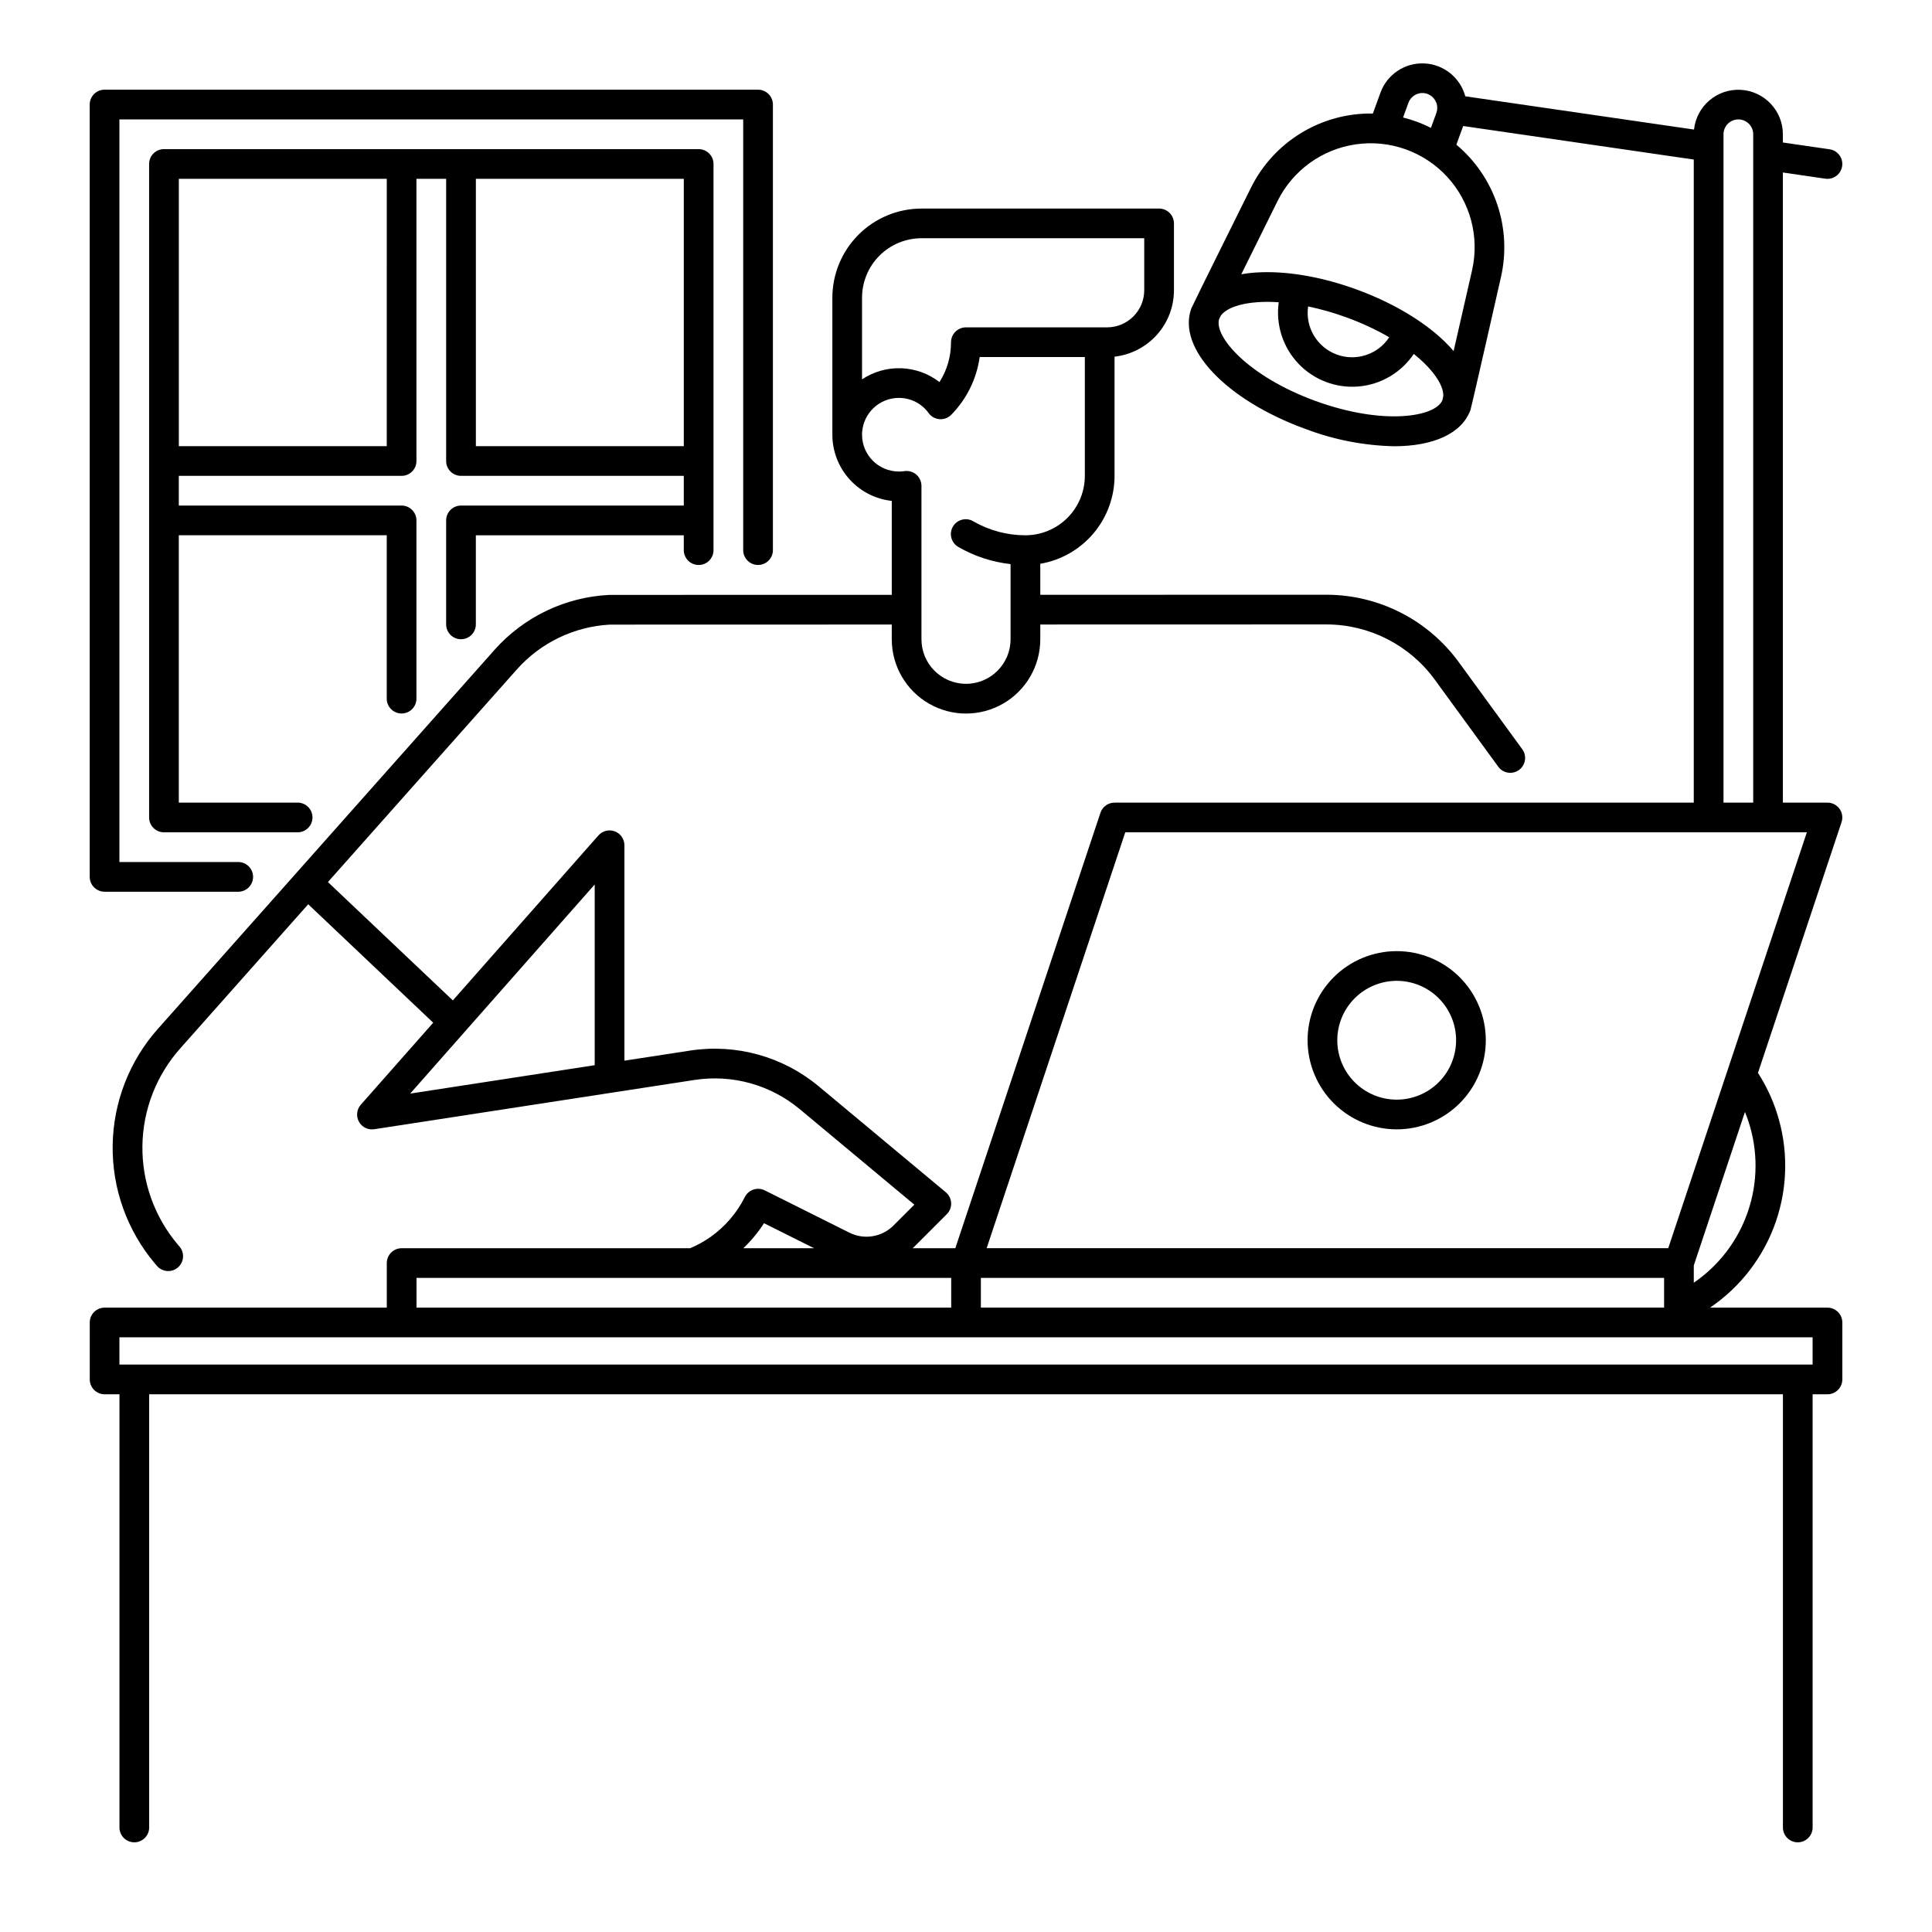
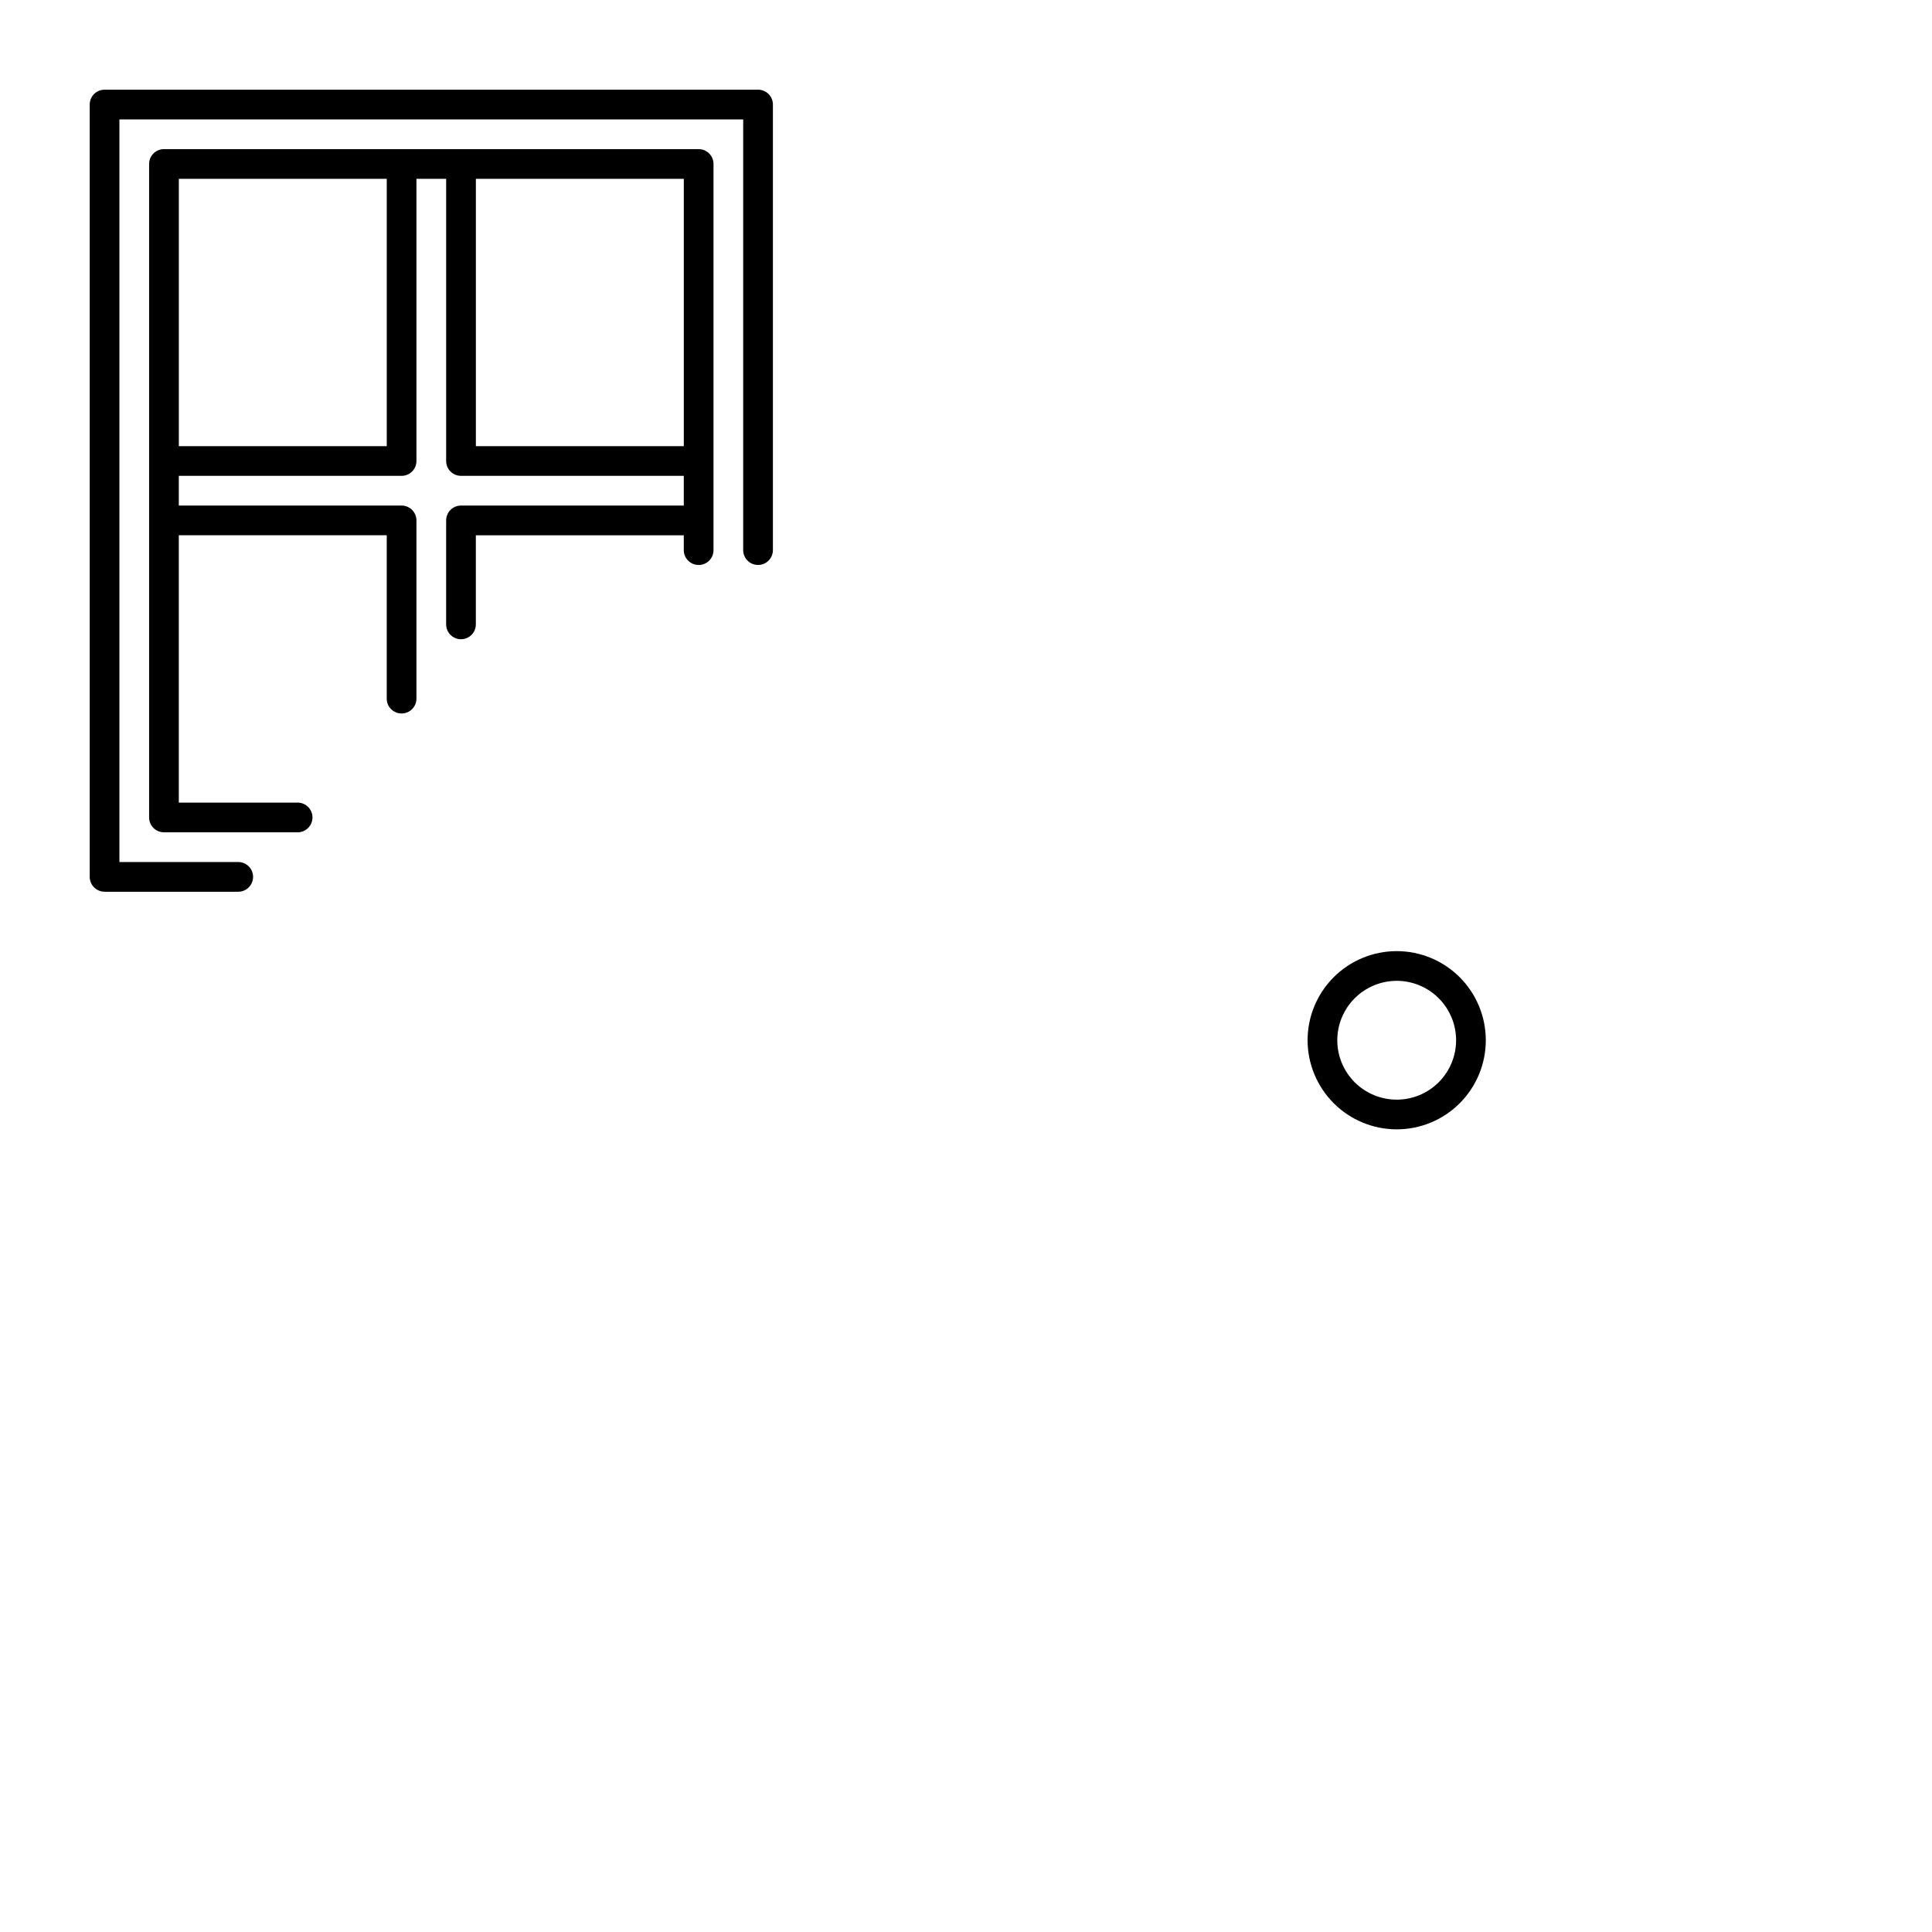
<svg xmlns="http://www.w3.org/2000/svg" fill="#000000" width="800px" height="800px" version="1.1" viewBox="144 144 512 512">
  <g>
-     <path d="m628.29 490.53h-31.098c8.156-5.543 14.289-13.582 17.473-22.914 3.184-9.328 3.25-19.441 0.188-28.812-1.199-3.691-2.871-7.211-4.977-10.473l22.152-66.445c0.398-1.199 0.199-2.519-0.543-3.547-0.742-1.027-1.93-1.637-3.195-1.633h-11.809v-166.99l11.242 1.637h-0.004c0.191 0.027 0.383 0.043 0.574 0.043 2.062 0 3.777-1.594 3.926-3.652 0.148-2.062-1.32-3.883-3.363-4.18l-12.375-1.801v-2.176c-0.008-6.273-4.918-11.445-11.184-11.781-6.262-0.332-11.695 4.293-12.367 10.527l-60.613-8.812c-1.34-4.969-5.75-8.496-10.895-8.715-5.141-0.219-9.832 2.926-11.59 7.762l-2.008 5.516v0.004c-6.703-0.117-13.297 1.676-19.023 5.164-5.723 3.488-10.34 8.531-13.309 14.543 0 0-15.523 31.223-15.777 31.93-3.836 10.543 9.168 24.281 30.254 31.957v-0.004c7.512 2.863 15.461 4.41 23.5 4.582 10.281 0 17.926-3.309 20.219-9.613 0.281-0.766 8.086-35.242 8.086-35.242 1.445-6.367 1.105-13.008-0.98-19.191-2.082-6.188-5.836-11.68-10.84-15.871l1.801-4.949 61.109 8.887v170.43h-153.5c-1.695-0.004-3.203 1.082-3.738 2.691l-38.461 115.39h-11.316c0.168-0.156 0.34-0.301 0.504-0.465l8.562-8.562v0.004c0.781-0.781 1.199-1.855 1.148-2.961-0.051-1.105-0.562-2.137-1.41-2.844l-33.695-28.086c-9.477-7.891-21.887-11.34-34.074-9.465l-17.41 2.676v-57.09c0.004-1.637-1.012-3.102-2.543-3.684-1.531-0.578-3.262-0.148-4.344 1.078l-38.582 43.723-33.105-31.363c18.895-21.273 37.816-42.562 50.102-56.383 6.312-7.074 15.184-11.34 24.652-11.844 1.75-0.008 33.902-0.02 74.668-0.02l0.004 3.91c0 7.031 3.75 13.527 9.84 17.043 6.086 3.516 13.59 3.516 19.68 0 6.086-3.516 9.84-10.012 9.84-17.043v-3.918l75.855-0.02c11.312 0.02 21.941 5.422 28.625 14.551l16.914 23.191v0.004c1.289 1.727 3.731 2.094 5.473 0.824 1.742-1.27 2.137-3.707 0.887-5.465l-16.914-23.195v0.004c-8.168-11.156-21.16-17.762-34.984-17.785l-75.855 0.02v-8.227c5.5-0.934 10.488-3.785 14.09-8.047 3.602-4.258 5.582-9.656 5.59-15.234v-31.602c4.324-0.492 8.32-2.555 11.227-5.797 2.902-3.246 4.512-7.445 4.516-11.801v-17.711c0-1.047-0.414-2.047-1.152-2.785-0.738-0.738-1.738-1.152-2.781-1.152h-62.977c-6.262 0.008-12.266 2.496-16.691 6.926-4.43 4.426-6.918 10.43-6.926 16.691v36.328c0.008 4.348 1.617 8.539 4.523 11.773 2.902 3.231 6.898 5.281 11.223 5.75v24.895c-18.91 0-74.566 0-74.977 0.023-11.609 0.598-22.496 5.812-30.234 14.484-21.34 24.004-62.699 70.555-89.184 100.4v-0.004c-7.629 8.539-11.918 19.551-12.078 31-0.16 11.453 3.824 22.574 11.215 31.324l0.5 0.59h0.004c1.406 1.656 3.891 1.859 5.547 0.453s1.859-3.891 0.453-5.547l-0.48-0.562v-0.004c-6.168-7.305-9.488-16.59-9.355-26.148 0.133-9.562 3.715-18.75 10.086-25.879 9.828-11.078 21.707-24.457 33.852-38.129l33.125 31.387-19.188 21.738c-1.094 1.242-1.297 3.039-0.5 4.492 0.793 1.453 2.414 2.254 4.051 2.004l84.918-13.066c9.961-1.527 20.094 1.285 27.84 7.731l30.383 25.324-5.512 5.512c-3.09 3.098-7.816 3.863-11.723 1.898l-22.406-11.199v0.004c-1.945-0.973-4.305-0.184-5.277 1.758-2.133 4.246-5.277 7.898-9.16 10.633-1.672 1.164-3.457 2.148-5.332 2.938h-76.457c-2.172 0-3.938 1.766-3.938 3.938v11.809h-74.781c-2.176 0-3.938 1.762-3.938 3.934v15.09c0 1.043 0.414 2.043 1.152 2.781s1.738 1.156 2.785 1.156h3.938l-0.004 114.8c0 2.172 1.762 3.934 3.938 3.934 2.172 0 3.938-1.762 3.938-3.934v-114.8h432.96v114.8c0 2.172 1.762 3.934 3.934 3.934 2.176 0 3.938-1.762 3.938-3.934v-114.8h3.938c1.043 0 2.043-0.418 2.781-1.156 0.738-0.738 1.152-1.738 1.152-2.781v-15.09c0-1.043-0.414-2.043-1.152-2.781-0.738-0.738-1.738-1.152-2.781-1.152zm-255.84-267.65c0.008-4.176 1.668-8.176 4.617-11.129 2.953-2.949 6.953-4.609 11.129-4.617h59.039v13.777c-0.004 5.434-4.406 9.832-9.84 9.84h-37.43c-2.184 0.02-3.941 1.793-3.938 3.977 0.008 3.727-1.051 7.383-3.055 10.527-2.914-2.254-6.465-3.539-10.145-3.668-3.684-0.129-7.312 0.902-10.379 2.945zm0 36.328c0-0.219 0.008-0.43 0.02-0.652h0.004c0.348-5.125 4.602-9.105 9.738-9.109 3.129-0.012 6.066 1.488 7.887 4.027 0.684 0.941 1.746 1.531 2.902 1.613 1.156 0.086 2.293-0.348 3.102-1.176 4.078-4.16 6.715-9.52 7.523-15.289h27.867v31.488c-0.008 4.176-1.668 8.176-4.617 11.129-2.953 2.949-6.953 4.609-11.129 4.617-4.836 0-9.586-1.27-13.777-3.684-0.902-0.551-1.992-0.711-3.016-0.449-1.027 0.262-1.902 0.926-2.434 1.844-0.531 0.918-0.668 2.008-0.383 3.027 0.285 1.02 0.969 1.883 1.898 2.391 4.231 2.438 8.922 3.973 13.773 4.508v19.914c0 6.519-5.285 11.809-11.805 11.809-6.523 0-11.809-5.289-11.809-11.809v-40.66c0-1.145-0.5-2.231-1.367-2.981-0.863-0.746-2.016-1.078-3.144-0.91-0.488 0.07-0.98 0.105-1.473 0.102-5.387 0-9.75-4.363-9.762-9.75zm-70.848 167.08-48.898 7.527 48.898-55.418zm102.34 56.367h181.06v7.871h-181.06zm203.43-41.414h0.004c2.527 7.727 2.481 16.066-0.137 23.762-2.613 7.699-7.656 14.344-14.367 18.93v-4.574l13.559-40.68c0.344 0.84 0.66 1.695 0.945 2.562zm-114.7-190.96c-17.91-6.519-27.031-17.148-25.586-21.746l0.422-0.848c1.32-1.918 4.922-3.273 9.742-3.606 0.844-0.059 1.715-0.09 2.606-0.09 0.977 0 1.988 0.047 3.016 0.117l0.004-0.004c-0.828 5.918 1.078 11.891 5.184 16.234 4.106 4.34 9.961 6.582 15.914 6.086 5.957-0.496 11.363-3.672 14.695-8.633 0.949 0.762 1.84 1.535 2.656 2.324 3.406 3.285 5.289 6.566 5.16 8.879l-0.25 1.09c-1.875 4.438-15.684 6.699-33.562 0.195zm-2.012-25.074c3.43 0.715 6.801 1.68 10.09 2.879 3.953 1.426 7.773 3.195 11.414 5.289-3.031 4.613-8.863 6.5-14.023 4.539-5.164-1.961-8.27-7.242-7.477-12.703zm43.449-9.559-4.887 21.391c-0.738-0.863-1.543-1.727-2.43-2.582-5.656-5.457-13.949-10.348-23.348-13.766-9.398-3.422-18.895-5.008-26.734-4.461v-0.004c-1.258 0.086-2.512 0.242-3.754 0.461l9.605-19.402c4.027-8.129 11.805-13.754 20.785-15.039 8.98-1.285 18.02 1.934 24.168 8.609 6.144 6.672 8.613 15.945 6.594 24.793zm-14.738-39.426c-1.164-0.422-2.344-0.781-3.543-1.082l1.414-3.887c0.648-1.801 2.504-2.875 4.391-2.539 1.887 0.332 3.258 1.977 3.246 3.894 0.004 0.457-0.078 0.91-0.234 1.34l-1.438 3.945c-1.246-0.633-2.527-1.191-3.836-1.672zm81.375 3.363c0-2.176 1.762-3.938 3.938-3.938 2.172 0 3.934 1.762 3.934 3.938v177.12h-7.871zm-158.54 184.99h180.63l-36.734 110.21h-180.63zm-95.734 103.59 13.258 6.621h-18.727c2.074-1.984 3.91-4.211 5.469-6.621zm-92.094 14.496h141.7v7.871h-141.7zm369.98 22.961-448.71-0.004v-7.215h448.71z" />
    <path d="m171.71 380.32h35.422c2.176 0 3.938-1.766 3.938-3.938 0-2.176-1.762-3.938-3.938-3.938h-31.488v-196.8h165.31v114.14c0 2.176 1.762 3.938 3.938 3.938 2.172 0 3.938-1.762 3.938-3.938v-118.08c0-1.047-0.418-2.047-1.156-2.785s-1.738-1.152-2.781-1.152h-173.18c-2.176 0-3.938 1.762-3.938 3.938v204.67c0 1.043 0.414 2.043 1.152 2.781 0.738 0.738 1.738 1.156 2.785 1.156z" />
    <path d="m514.14 443.29c6.262 0 12.27-2.488 16.699-6.914 4.426-4.43 6.914-10.438 6.914-16.699 0-6.266-2.488-12.27-6.914-16.699-4.43-4.43-10.438-6.918-16.699-6.918-6.266 0-12.273 2.488-16.699 6.918-4.43 4.43-6.918 10.434-6.918 16.699 0.008 6.262 2.496 12.262 6.926 16.691 4.426 4.426 10.43 6.918 16.691 6.922zm0-39.359c4.176 0 8.18 1.66 11.133 4.613 2.949 2.953 4.609 6.957 4.609 11.133 0 4.176-1.66 8.18-4.609 11.133-2.953 2.953-6.957 4.609-11.133 4.609s-8.184-1.656-11.133-4.609c-2.953-2.953-4.613-6.957-4.613-11.133 0.004-4.176 1.664-8.176 4.617-11.129 2.953-2.949 6.953-4.609 11.129-4.617z" />
    <path d="m329.15 293.73c1.047 0 2.047-0.414 2.785-1.152 0.738-0.738 1.152-1.738 1.152-2.785v-102.34c0-1.043-0.414-2.043-1.152-2.781-0.738-0.738-1.738-1.152-2.785-1.152h-141.7c-2.172 0-3.934 1.762-3.934 3.934v173.18c0 1.047 0.414 2.047 1.152 2.785s1.738 1.152 2.781 1.152h35.426c2.172 0 3.934-1.762 3.934-3.938 0-2.172-1.762-3.934-3.934-3.934h-31.488v-70.848h55.105v43.297l-0.004-0.004c0 2.176 1.766 3.938 3.938 3.938 2.176 0 3.938-1.762 3.938-3.938v-47.23c0-1.043-0.414-2.043-1.152-2.781-0.738-0.738-1.742-1.156-2.785-1.156h-59.039v-7.871h59.039c1.043 0 2.047-0.414 2.785-1.152 0.738-0.738 1.152-1.738 1.152-2.781v-74.785h7.871v74.785c0 1.043 0.414 2.043 1.152 2.781s1.738 1.152 2.785 1.152h59.039v7.871h-59.039c-2.176 0-3.938 1.766-3.938 3.938v27.551c0 2.176 1.762 3.938 3.938 3.938 2.172 0 3.934-1.762 3.934-3.938v-23.613h55.105v3.938-0.004c0 1.047 0.414 2.047 1.152 2.785 0.738 0.738 1.738 1.152 2.781 1.152zm-82.656-31.488h-55.102v-70.848h55.105zm23.617 0v-70.848h55.105v70.848z" />
  </g>
</svg>